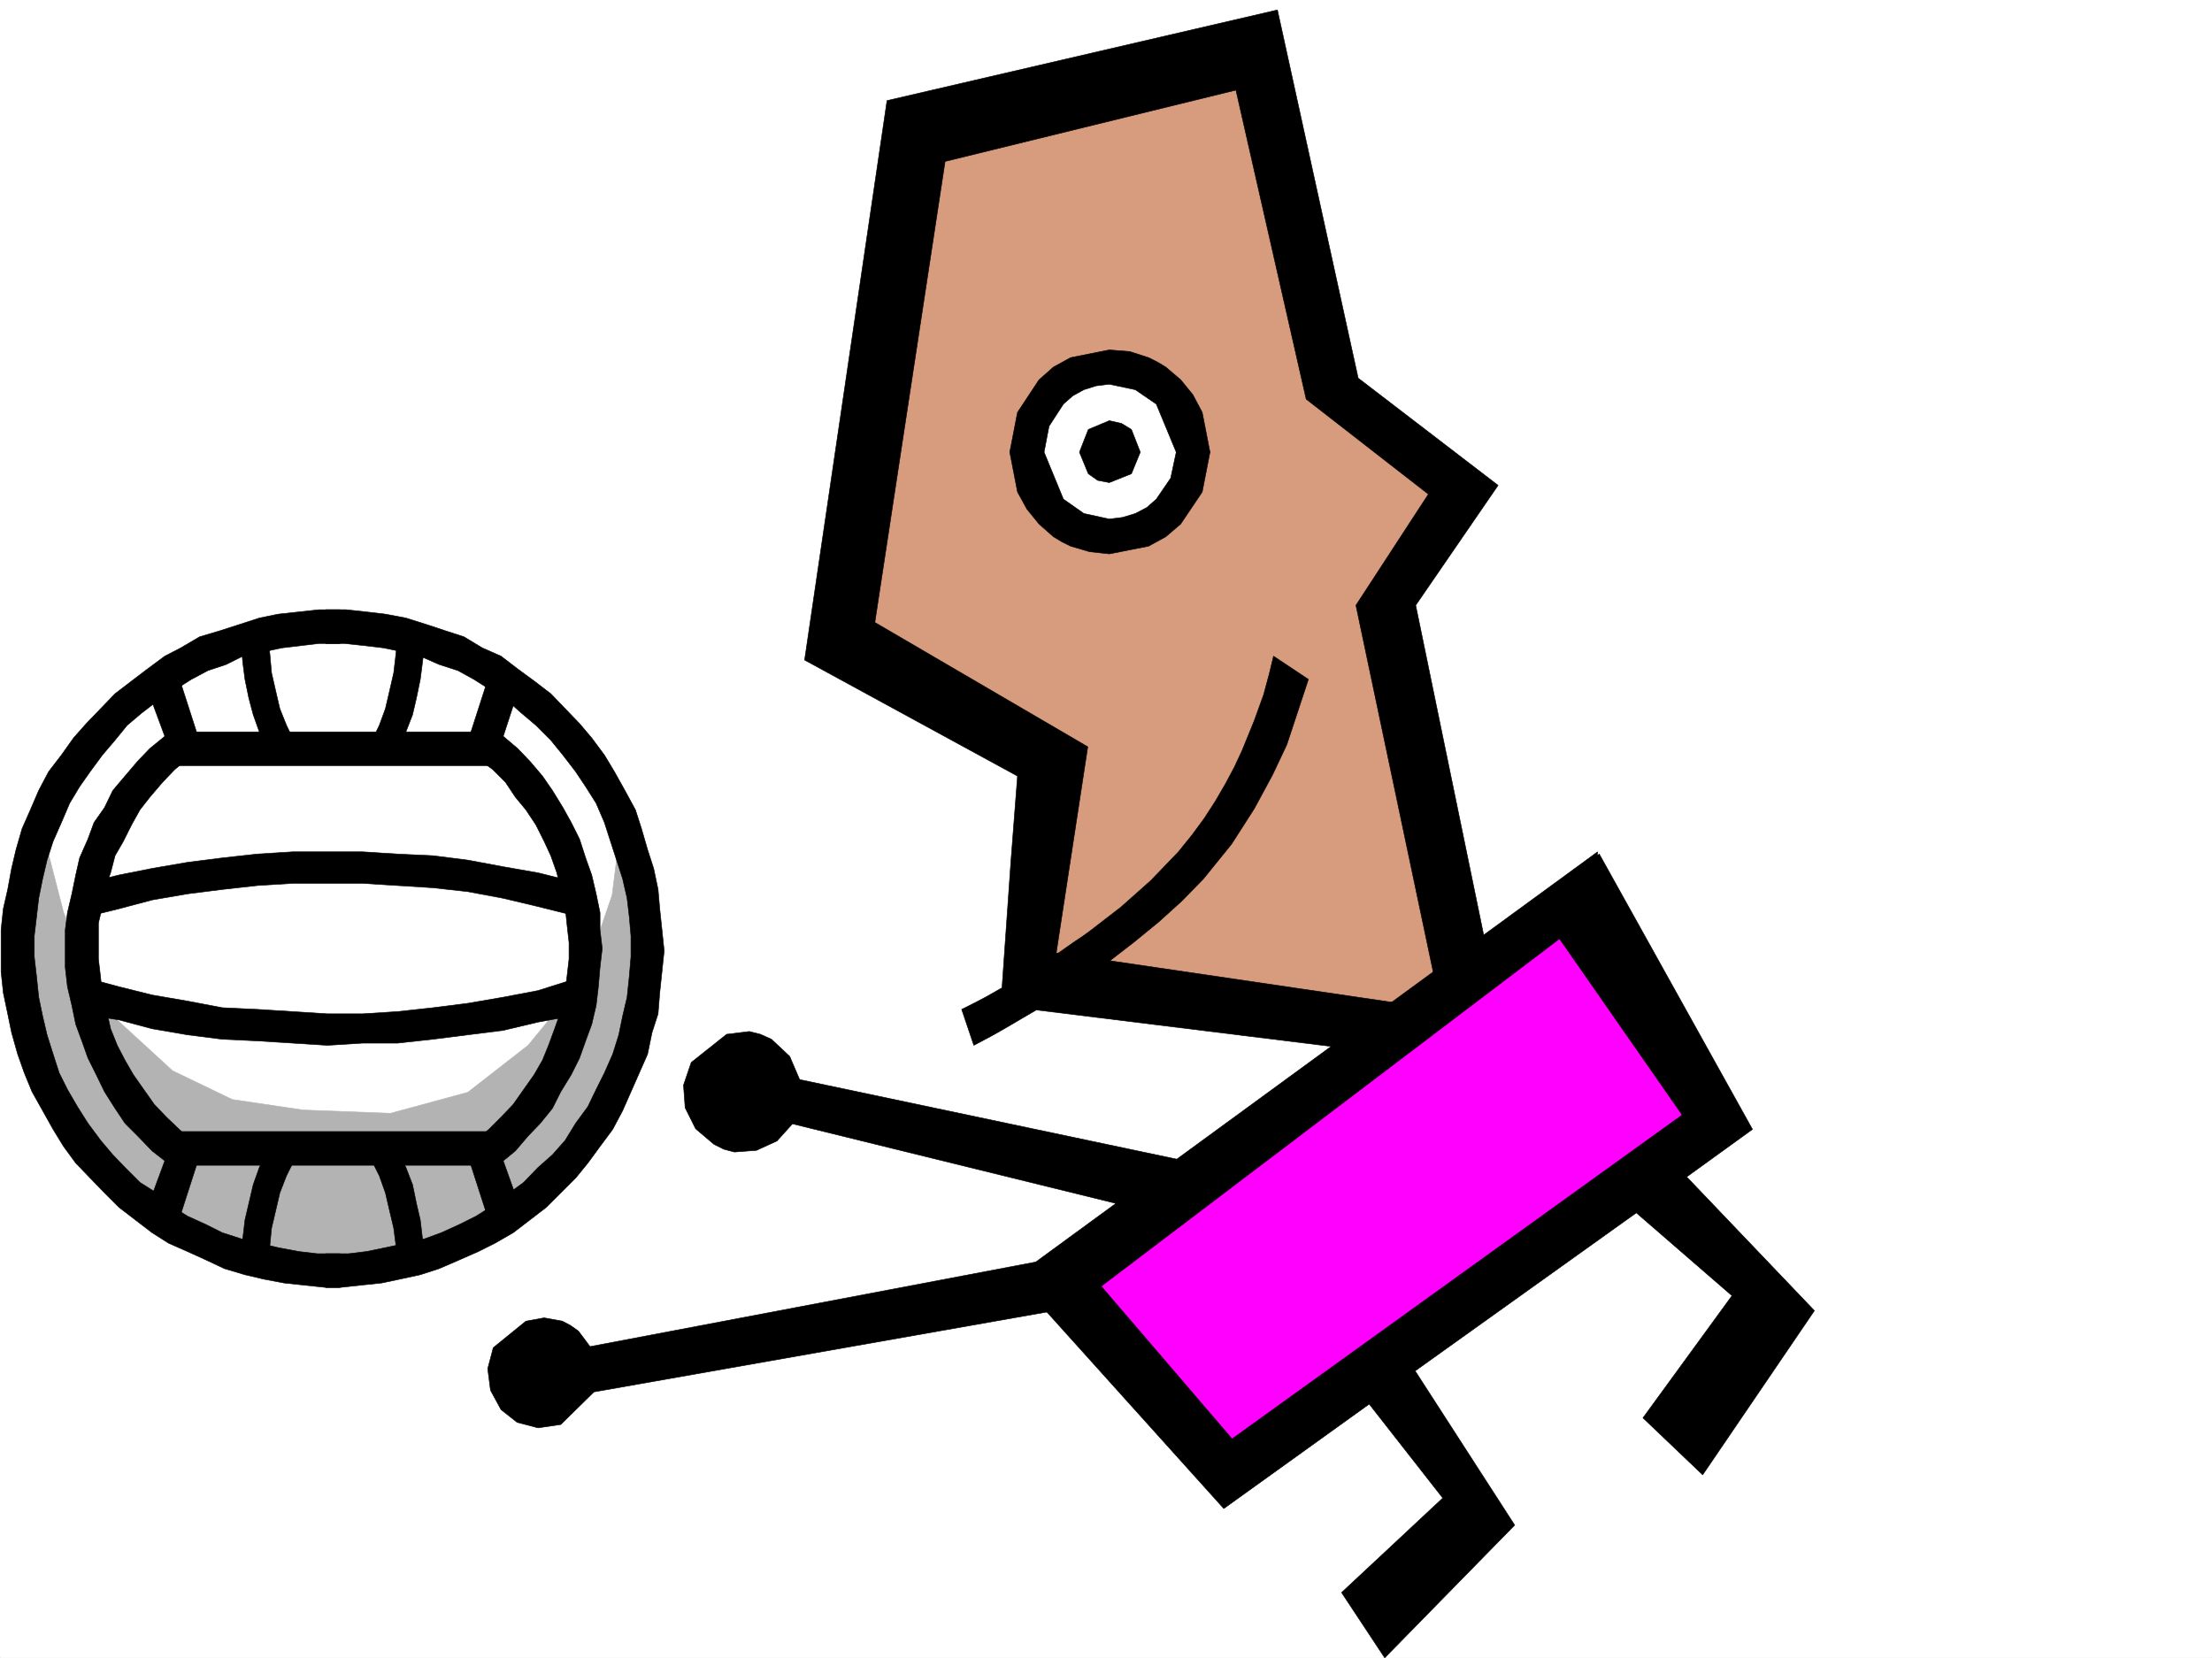
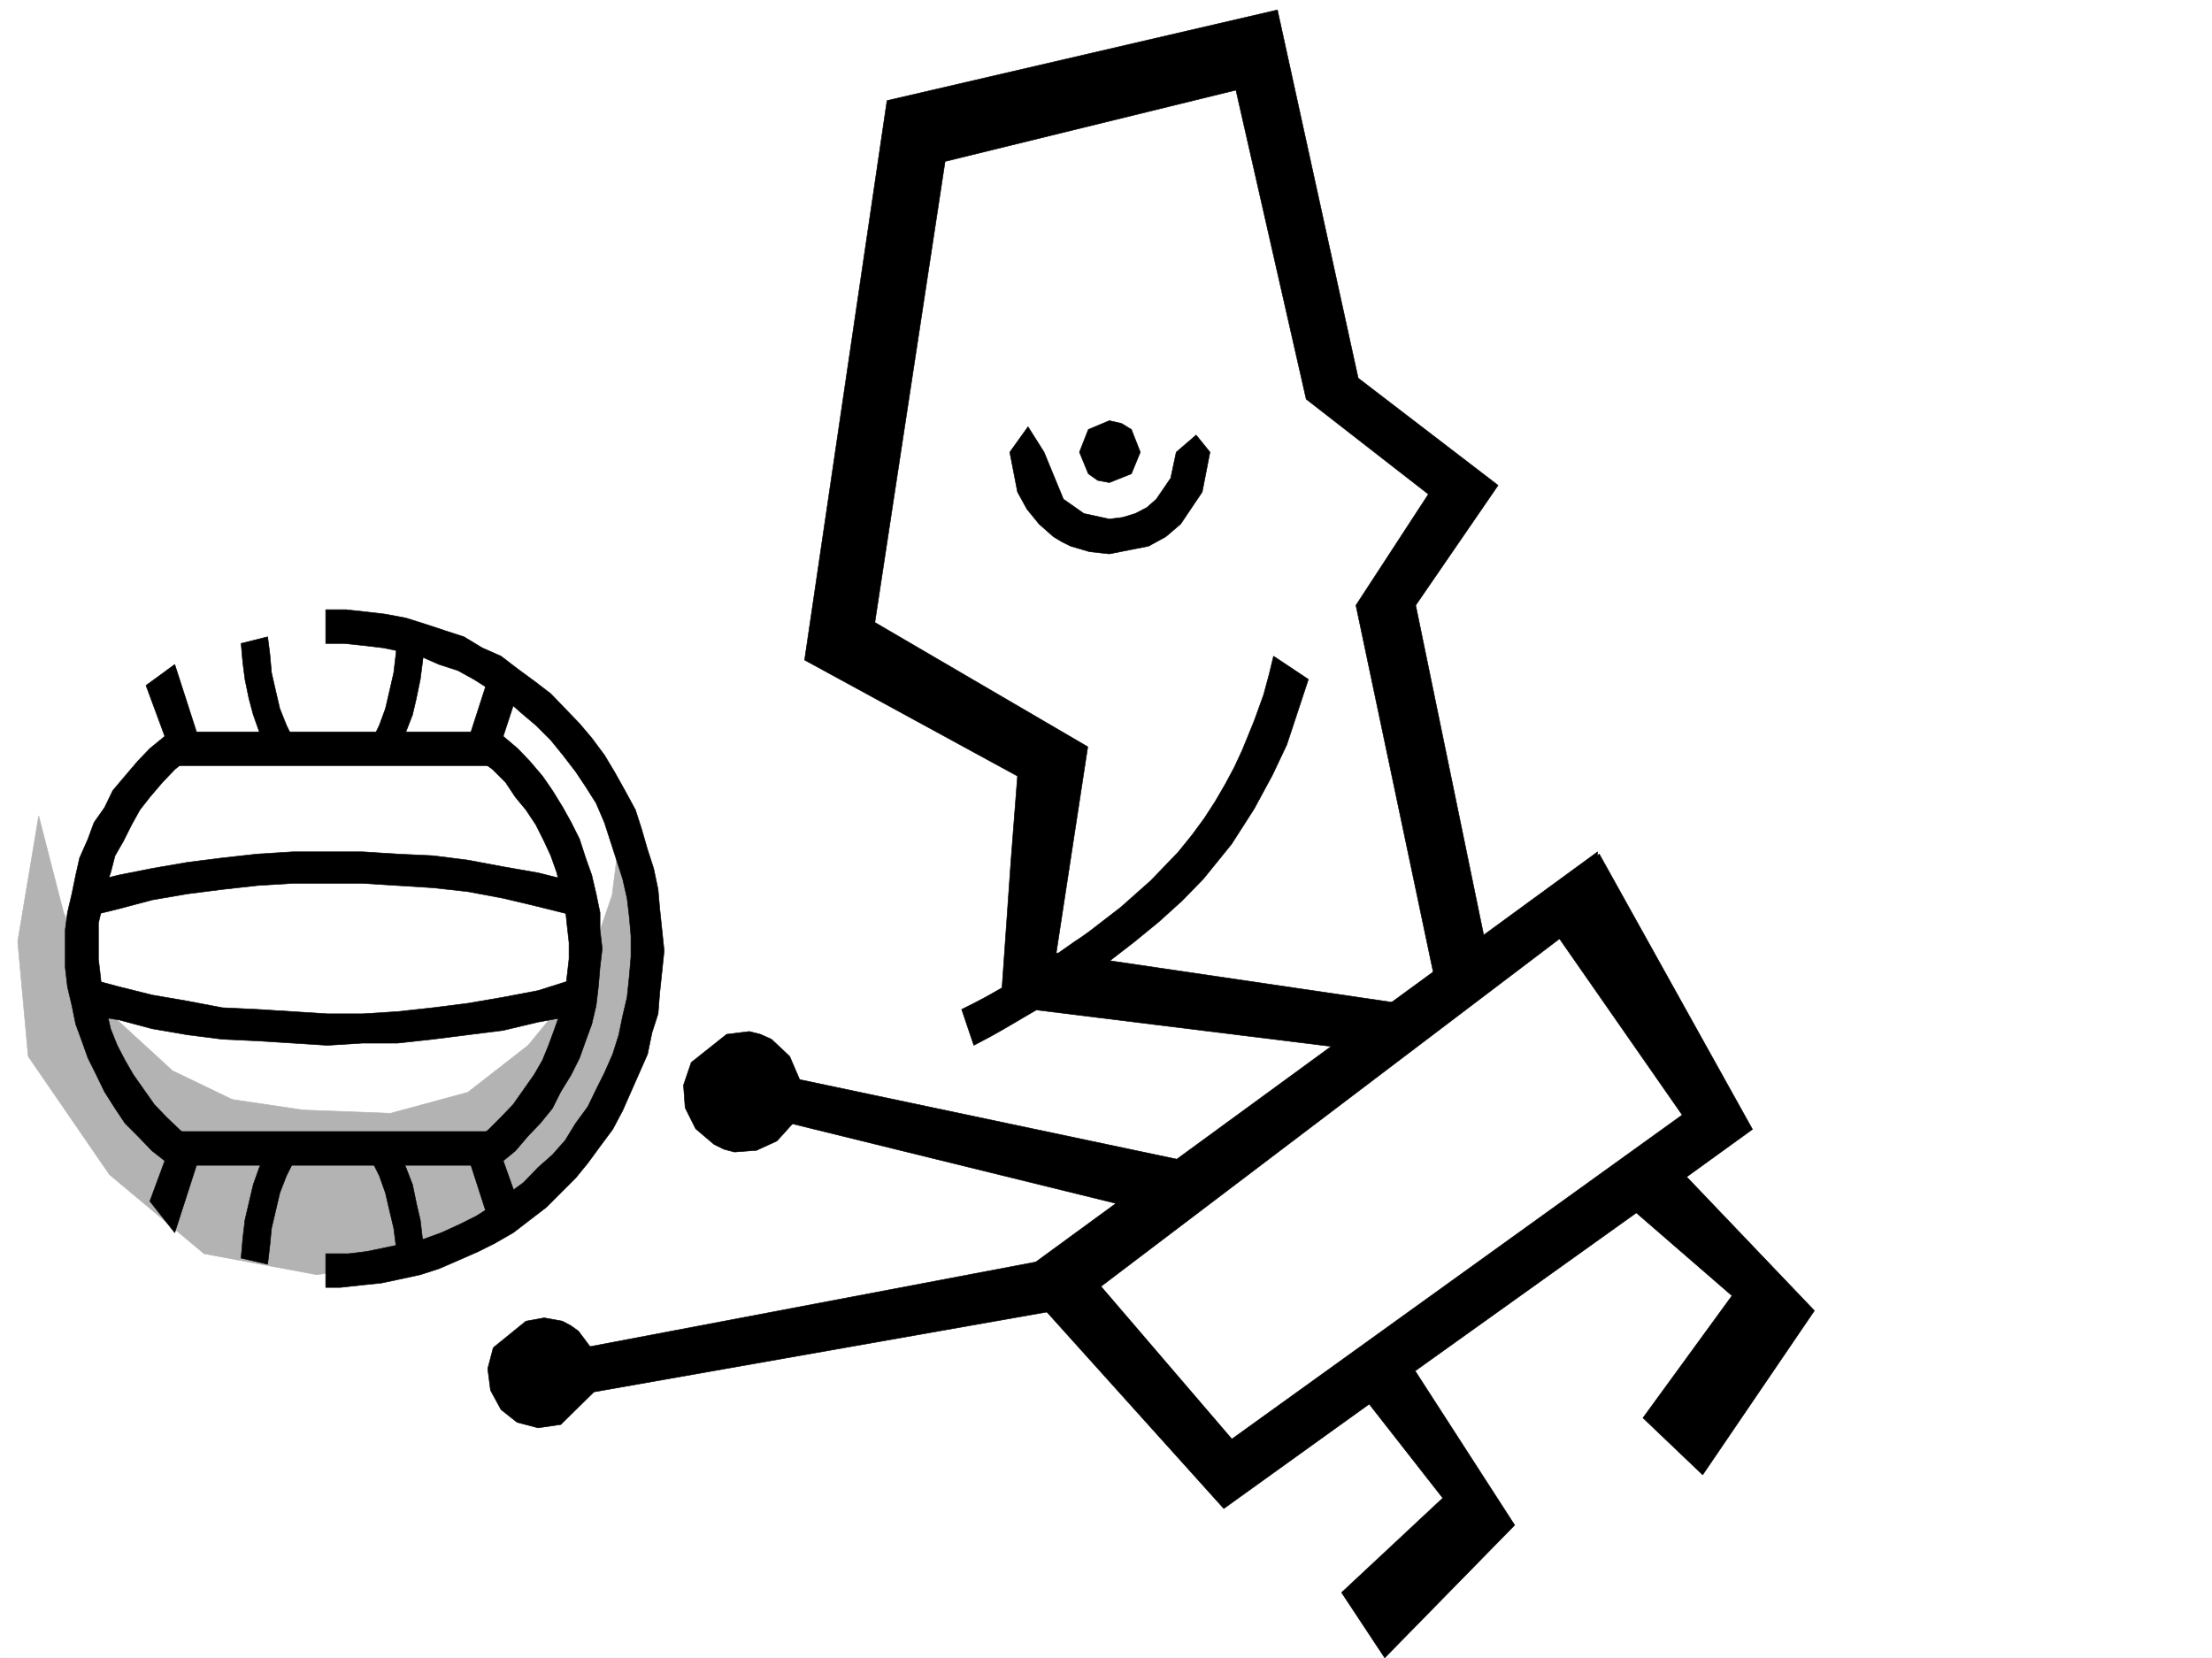
<svg xmlns="http://www.w3.org/2000/svg" width="2997.016" height="2246.557">
  <rect width="100%" height="100%" fill="#333333" stroke="none" />
  <defs>
    <clipPath id="a">
      <path d="M0 0h2997v2244.137H0Zm0 0" />
    </clipPath>
  </defs>
  <path fill="#fff" d="M0 2246.297h2997.016V0H0Zm0 0" />
  <g clip-path="url(#a)" transform="translate(0 2.16)">
    <path fill="#fff" fill-rule="evenodd" stroke="#fff" stroke-linecap="square" stroke-linejoin="bevel" stroke-miterlimit="10" stroke-width=".743" d="M.742 2244.137h2995.531V-2.16H.743Zm0 0" />
  </g>
  <path fill="#fff" fill-rule="evenodd" stroke="#fff" stroke-linecap="square" stroke-linejoin="bevel" stroke-miterlimit="10" stroke-width=".743" d="m186.547 935.508 133.371-58.418 128.129-29.207 134.113 19.472 137.867 73.391 137.868 170.047 29.207 227.68-62.168 155.812-90.676 121.328-137.867 92.117-176.809 15.016-166.332-44.223-167.074-145.296L.742 1265.824l56.969-170.008Zm0 0" />
  <path fill="#b3b3b3" fill-rule="evenodd" stroke="#b3b3b3" stroke-linecap="square" stroke-linejoin="bevel" stroke-miterlimit="10" stroke-width=".743" d="m52.434 1105.55 33.742 131.067 56.93 131.063 90.671 83.164 80.899 38.945 95.914 14.23 118.394 4.497 104.868-28.465 81.68-63.653 75.695-92.16 38.203-111.59 9.734-77.886 7.508 20.215 16.46 45.707 16.5 48.68 7.47 31.437-7.47 39.722-16.5 68.895-16.46 65.922-7.508 29.21-137.867 146.036-143.106 77.145-128.875 19.511-152.84-28.465-128.132-107.132L38.199 1431.37 23.97 1275.56Zm0 0" />
-   <path fill-rule="evenodd" stroke="#000" stroke-linecap="square" stroke-linejoin="bevel" stroke-miterlimit="10" stroke-width=".743" d="M460.793 871.852h-28.465l-24.75 3.011-25.453 2.973-24.71 5.238-28.505 6.02-22.484 11.222-24.711 8.25-22.48 11.965-22.485 14.235-22.48 14.23-22.446 17.242-19.511 16.461-16.461 20.215-17.243 20.254-16.5 22.445-14.234 20.215-13.488 22.48-11.223 26.239L71.945 1140l-8.25 25.453-5.984 25.492-5.277 26.2-2.973 25.453-3.012 25.492v28.465l3.012 26.199 2.973 28.465 5.277 25.453 5.984 25.492 8.25 26.2 8.211 25.452 11.258 22.485 13.492 23.222 14.23 22.485 17.243 23.222 16.465 19.473 16.5 17.203 20.215 20.215 22.48 14.234 19.473 17.243 22.48 14.234 24.711 11.219 22.485 11.261 25.492 8.211 24.71 6.024 25.497 5.98 27.718 5.239 25.458 3.011h30.73v45.668H441.32l-28.465-3.008-27.718-2.972-27.723-5.238-25.496-5.985-27.719-8.25-25.496-12.004-24.71-11.222-25.454-11.22-22.48-14.234-22.485-17.242-22.48-17.242-19.473-19.473-19.512-20.214-19.472-20.215-16.461-22.485-14.23-23.222-14.235-25.457-14.27-25.453-10.48-25.493-8.992-25.453-8.25-29.207-5.239-25.457-5.984-28.465-3.012-28.465v-56.93l3.012-28.464 5.984-26.195 5.239-28.465 6.02-25.492 8.21-28.465 11.262-25.457 11.223-26.196 13.488-25.492 17.242-22.445 16.5-23.223 17.207-19.472 19.508-20.254 19.473-20.215 22.484-17.203 21.7-16.5 23.226-17.207L245 877.836l25.492-14.977 27.723-8.25 25.453-8.21 27.723-8.993 25.496-5.242 27.718-3.008 27.723-3.011h28.465zm0 0" />
  <path fill-rule="evenodd" stroke="#000" stroke-linecap="square" stroke-linejoin="bevel" stroke-miterlimit="10" stroke-width=".743" d="M441.32 871.852h24.711l28.465 3.011 24.75 2.973 25.457 5.238 24.711 6.02 25.492 11.222 25.492 8.25 21.704 11.965 22.48 14.235 22.484 14.23 19.47 17.242 19.472 16.461 20.254 20.215 16.46 20.254 17.247 22.445 13.488 20.215 14.23 22.48 11.262 26.239L827.16 1140l8.25 25.453 8.25 25.492 5.985 26.2 3.007 25.453 2.23 25.492v28.465l-2.23 26.199-3.007 28.465-5.985 25.453-5.238 25.492-8.25 26.2-11.223 25.452-11.262 22.485-11.218 23.222-16.5 22.485-14.235 23.222-17.242 19.473-19.472 17.203-19.473 20.215-19.473 14.234-22.48 17.243-22.485 14.234-22.48 11.219-24.711 11.261-22.484 8.211-25.493 6.024-27.722 5.98-25.453 5.239-24.75 3.011H441.32v45.668h19.473l27.723-3.008 28.464-2.972 24.711-5.238 27.723-5.985 25.492-8.25 27.723-12.004 25.492-11.222 22.445-11.22 24.75-14.234 22.48-17.242 22.485-17.242 39.688-39.687 16.5-20.215 16.46-22.485 17.243-23.222 13.488-25.457 11.223-25.453 11.262-25.493 11.218-25.453 6.024-29.207 8.21-25.457 2.266-28.465 3.012-28.465 2.973-28.464-2.973-28.465-3.012-28.465-2.265-26.195-5.985-28.465-8.25-25.492-8.25-28.465-8.21-25.457-14.231-26.196-14.234-25.492-13.489-22.445-17.242-23.223-16.5-19.472-19.473-20.254-19.472-20.215-22.48-17.203-22.485-16.5-22.48-17.207-25.458-11.258-24.75-14.977-25.453-8.25-24.75-8.21-28.465-8.993-27.722-5.242-25.453-3.008-27.723-3.011H441.32zm-238.273 755.765 20.215-54.703-17.203-13.488-19.512-20.215-17.203-17.203-13.492-20.254-14.23-22.445-11.263-23.223-11.222-22.484-8.25-23.227-8.25-22.441-5.239-25.493-5.984-25.457-3.008-26.195v-50.95l3.008-23.222 5.984-25.457 5.239-25.492 5.238-23.188 11.262-25.492 8.25-22.441 14.234-20.254 11.223-23.187 16.5-19.512 17.203-20.215 16.5-17.203 20.215-16.5-25.453-68.895 38.941-28.465 36.715 113.86-19.473 14.234-17.242 14.23-16.46 17.204-17.243 20.215-13.488 17.242-11.223 20.215L167.074 1140l-11.222 19.473-6.02 23.222-8.21 22.485-3.013 23.187-5.238 22.48v48.68l3.008 25.492 2.23 23.188 5.985 22.484 5.238 23.223 8.992 22.484 10.52 20.215 11.219 19.473 14.234 20.215 14.23 20.21 16.5 17.247 17.246 16.46 16.461 15.013 14.23 11.222-36.714 113.86zm0 0" />
  <path fill-rule="evenodd" stroke="#000" stroke-linecap="square" stroke-linejoin="bevel" stroke-miterlimit="10" stroke-width=".743" d="m701.297 1627.617-19.473-54.703 16.461-13.488 17.246-20.215 16.5-17.203 16.461-20.254 11.262-22.445 14.23-23.223 11.223-22.484 8.25-23.227 8.25-22.441 5.98-25.493 3.012-25.457 2.23-26.195 3.009-25.492-3.008-25.457v-23.223l-5.243-25.457-5.98-25.492-8.25-23.188-8.25-25.492-11.223-22.441-11.261-20.254-14.23-23.187L735 1051.594l-17.203-20.215-16.5-17.203-19.473-16.5 22.485-68.895-36.715-28.465-36.715 113.86 17.242 14.234 19.473 14.23 17.242 17.204 13.45 20.215 14.273 17.242 13.449 20.215L737.27 1140l8.992 19.473 8.25 23.222 5.242 22.485 5.98 23.187 2.27 22.48 2.969 26.239v22.441l-2.97 25.492-2.269 23.188-5.98 22.484-8.25 23.223-8.254 22.484-8.25 20.215-11.219 19.473-14.234 20.215-14.23 20.21-16.5 17.247-16.462 16.46-17.246 15.013-14.23 11.222 36.715 113.86zm0 0" />
  <path fill-rule="evenodd" stroke="#000" stroke-linecap="square" stroke-linejoin="bevel" stroke-miterlimit="10" stroke-width=".743" d="M231.512 1037.402v-45.707h442.062v45.707zm0 541.536v-45.711h442.062v45.71zm0 0" />
  <path fill-rule="evenodd" stroke="#000" stroke-linecap="square" stroke-linejoin="bevel" stroke-miterlimit="10" stroke-width=".743" d="M399.367 1008.938v-3.012l-11.262-23.227-8.992-22.48-5.238-22.446-5.984-26.234-2.266-25.453-2.973-23.227-35.972 8.993 2.23 25.453 3.008 23.226 5.242 25.453 5.98 22.485 8.25 23.226 11.262 22.48 2.973 5.985zm103.379 0v-3.012l11.223-23.227 8.25-22.48 5.242-22.446 6.02-26.234 2.972-25.453 2.266-23.227 36.715 8.993-3.008 25.453-3.012 23.226-5.238 25.453-5.242 22.485-8.993 23.226-11.222 22.48-2.266 5.985zm-103.379 555.765v5.984l-11.262 22.481-8.992 23.188-5.238 22.48-5.984 25.457-2.266 23.223-2.973 25.496-35.972-8.25 2.23-26.239 3.008-25.453 5.242-22.484 5.98-25.453 8.25-23.227 11.262-22.48 2.973-2.973zm103.379 0v5.984l11.223 22.481 8.25 23.188 5.242 22.48 6.02 25.457 2.972 23.223 2.266 25.496 36.715-8.25-3.008-26.239-3.012-25.453-5.238-22.484-5.242-25.453-8.993-23.227-11.222-22.48-2.266-2.973zm-375.359-325.078 33.707-8.25 44.965-11.965 47.933-8.25 47.196-5.98 47.234-5.278 47.933-2.972h95.172l47.192 2.972 47.937 3.008 47.196 5.242 47.972 8.993 47.196 11.222 44.964 11.258v-45.707l-44.964-11.223-47.196-8.25-47.972-8.992-47.196-5.98-47.937-2.23-47.192-3.012h-95.172l-47.933 3.011-47.235 5.239-47.195 5.984-47.933 8.25-44.965 8.953-33.707 8.25zm0 88.367 33.707 8.992 44.965 11.223 47.933 8.25 47.196 8.992 47.234 2.23 47.933 3.012 47.196 3.008h47.976l47.192-3.008 47.937-5.242 47.196-5.98 47.972-8.25 47.196-8.992 44.964-14.235v48.68l-44.964 8.25-47.196 11.222-47.972 6.02-47.196 5.984-47.937 5.239h-47.192l-47.976 3.011-47.196-3.011-47.933-3.012-47.235-2.227-47.195-5.984-47.933-8.25-44.965-12.004-33.707-5.238zm0 0" />
-   <path fill="#d79c7d" fill-rule="evenodd" stroke="#d79c7d" stroke-linecap="square" stroke-linejoin="bevel" stroke-miterlimit="10" stroke-width=".743" d="m1238.531 193.23-95.168 689.844 262.985 151.317-22.48 279.37 475.769 88.403 125.898-59.937-112.41-504.82 106.39-179.782-190.3-125.082-83.906-456.14Zm0 0" />
-   <path fill="#f0f" fill-rule="evenodd" stroke="#f0f" stroke-linecap="square" stroke-linejoin="bevel" stroke-miterlimit="10" stroke-width=".743" d="m1422.848 1721.965 240.504 267.402 643.585-478.62-161.831-291.337zm0 0" />
-   <path fill="#fff" fill-rule="evenodd" stroke="#fff" stroke-linecap="square" stroke-linejoin="bevel" stroke-miterlimit="10" stroke-width=".743" d="m1421.324 529.57-29.949 107.84 56.184 83.125 88.406 10.52 68.933-59.2 1.485-111.59-79.41-68.152-80.899 8.992zm0 0" />
  <path fill-rule="evenodd" stroke="#000" stroke-linecap="square" stroke-linejoin="bevel" stroke-miterlimit="10" stroke-width=".743" d="m1368.149 612.695 10.476 53.922 12.75 23.223 16.46 20.215 19.509 17.246 11.222 6.722 12.004 5.985 25.453 7.508 26.98 3.007 53.216-10.515 23.226-12.707 20.215-17.246 29.207-43.438 10.52-53.922-18.77-23.222-26.941 23.222-7.508 35.192-19.469 28.465-12.746 11.261-15.719 8.211-17.246 5.238-17.984 2.27-34.485-7.508-27.722-19.472-26.2-63.657-21.738-34.445zm0 0" />
-   <path fill-rule="evenodd" stroke="#000" stroke-linecap="square" stroke-linejoin="bevel" stroke-miterlimit="10" stroke-width=".743" d="m1639.387 612.695-10.52-53.918-12.707-23.968-16.5-20.254-20.215-17.203-11.261-6.766-11.965-5.98-25.492-8.25-27.723-2.231-52.434 10.48-23.226 12.747-19.508 17.203-29.211 44.222-10.477 53.918h46.45l6.726-35.187 19.473-29.992 12.746-11.22 14.976-8.25 16.5-5.241 17.985-2.227 35.23 7.469 28.465 19.469 26.977 65.18zm0 0" />
  <path fill-rule="evenodd" stroke="#000" stroke-linecap="square" stroke-linejoin="bevel" stroke-miterlimit="10" stroke-width=".743" d="m1503.004 653.871 29.95-11.965 12.003-29.21-12.004-30.731-13.45-8.211-16.5-3.754-28.464 11.965-12.004 30.73 12.004 29.211 12.746 8.992zM664.582 1883.762l14.234 26.234 21.739 17.203 28.465 7.508 30.734-4.496 44.965-44.184 649.566-114.601 701.336-531.801 8.953-85.394-570.156 416.457-510.996-107.88-13.488-31.437-24.711-23.223-15.016-6.726-14.976-3.754-30.692 3.754-47.976 38.16-10.481 30.734 2.23 30.696 14.231 28.465 24.75 20.996 13.492 6.722 14.23 3.754 29.954-2.265 27.719-12.707 21-23.227 438.308 107.836L1403.34 1710l-603.902 114.602-15.72-20.996-10.476-7.47-11.262-5.98-24.71-4.5-24.711 4.5-44.223 35.93-7.508 28.465zm0 0" />
-   <path fill-rule="evenodd" stroke="#000" stroke-linecap="square" stroke-linejoin="bevel" stroke-miterlimit="10" stroke-width=".743" d="m1476.023 1724.23-100.406 5.985 282.496 313.855 197.024-141.582 99.668 127.348-137.125 128.055 58.457 88.406 176.066-179.785-134.855-208.95 299.699-214.226 129.617 112.332-120.621 165.55 80.895 77.145 151.359-222.441-173.059-181.266 89.149-64.437-207.543-372.977-88.406 65.14 200.78 288.364-609.882 438.938zm0 0" />
+   <path fill-rule="evenodd" stroke="#000" stroke-linecap="square" stroke-linejoin="bevel" stroke-miterlimit="10" stroke-width=".743" d="m1476.023 1724.23-100.406 5.985 282.496 313.855 197.024-141.582 99.668 127.348-137.125 128.055 58.457 88.406 176.066-179.785-134.855-208.95 299.699-214.226 129.617 112.332-120.621 165.55 80.895 77.145 151.359-222.441-173.059-181.266 89.149-64.437-207.543-372.977-88.406 65.14 200.78 288.364-609.882 438.938m0 0" />
  <path fill-rule="evenodd" stroke="#000" stroke-linecap="square" stroke-linejoin="bevel" stroke-miterlimit="10" stroke-width=".743" d="m1404.121 1368.46 436.043 53.919 55.441-62.91-391.859-57.672 32.961-25.496 32.961-26.938 31.477-28.465 29.246-29.953 38.203-47.191 30.73-47.938 24.711-45.707 19.473-41.172 29.207-88.406-47.192-31.437-5.984 24.71-7.508 27.723-12.707 35.192-16.5 40.43-10.476 22.48-12.004 22.484-13.492 23.227-14.973 23.183-16.5 22.485-18.73 23.222-37.458 38.946-40.468 35.972-42.7 32.922-10.476 7.508-11.262 7.508-20.215 14.23h-3.011l42.738-279.41-288.48-168.52 95.167-624.66 394.09-96.656 95.172 418.723 165.586 128.832-98.18 150.535 109.403 519.094 72.687-28.465L1918.09 820.16l111.629-162.535-189.555-145.297-109.402-498.84-528.946 122.817-111.668 758.03 288.477 157.259-8.992 116.129-12.004 170.75-22.441 12.746-17.243 8.992-14.976 7.469 16.46 48.718 23.97-12.746 12.003-6.726 14.23-8.25 16.5-9.735zm0 0" />
</svg>